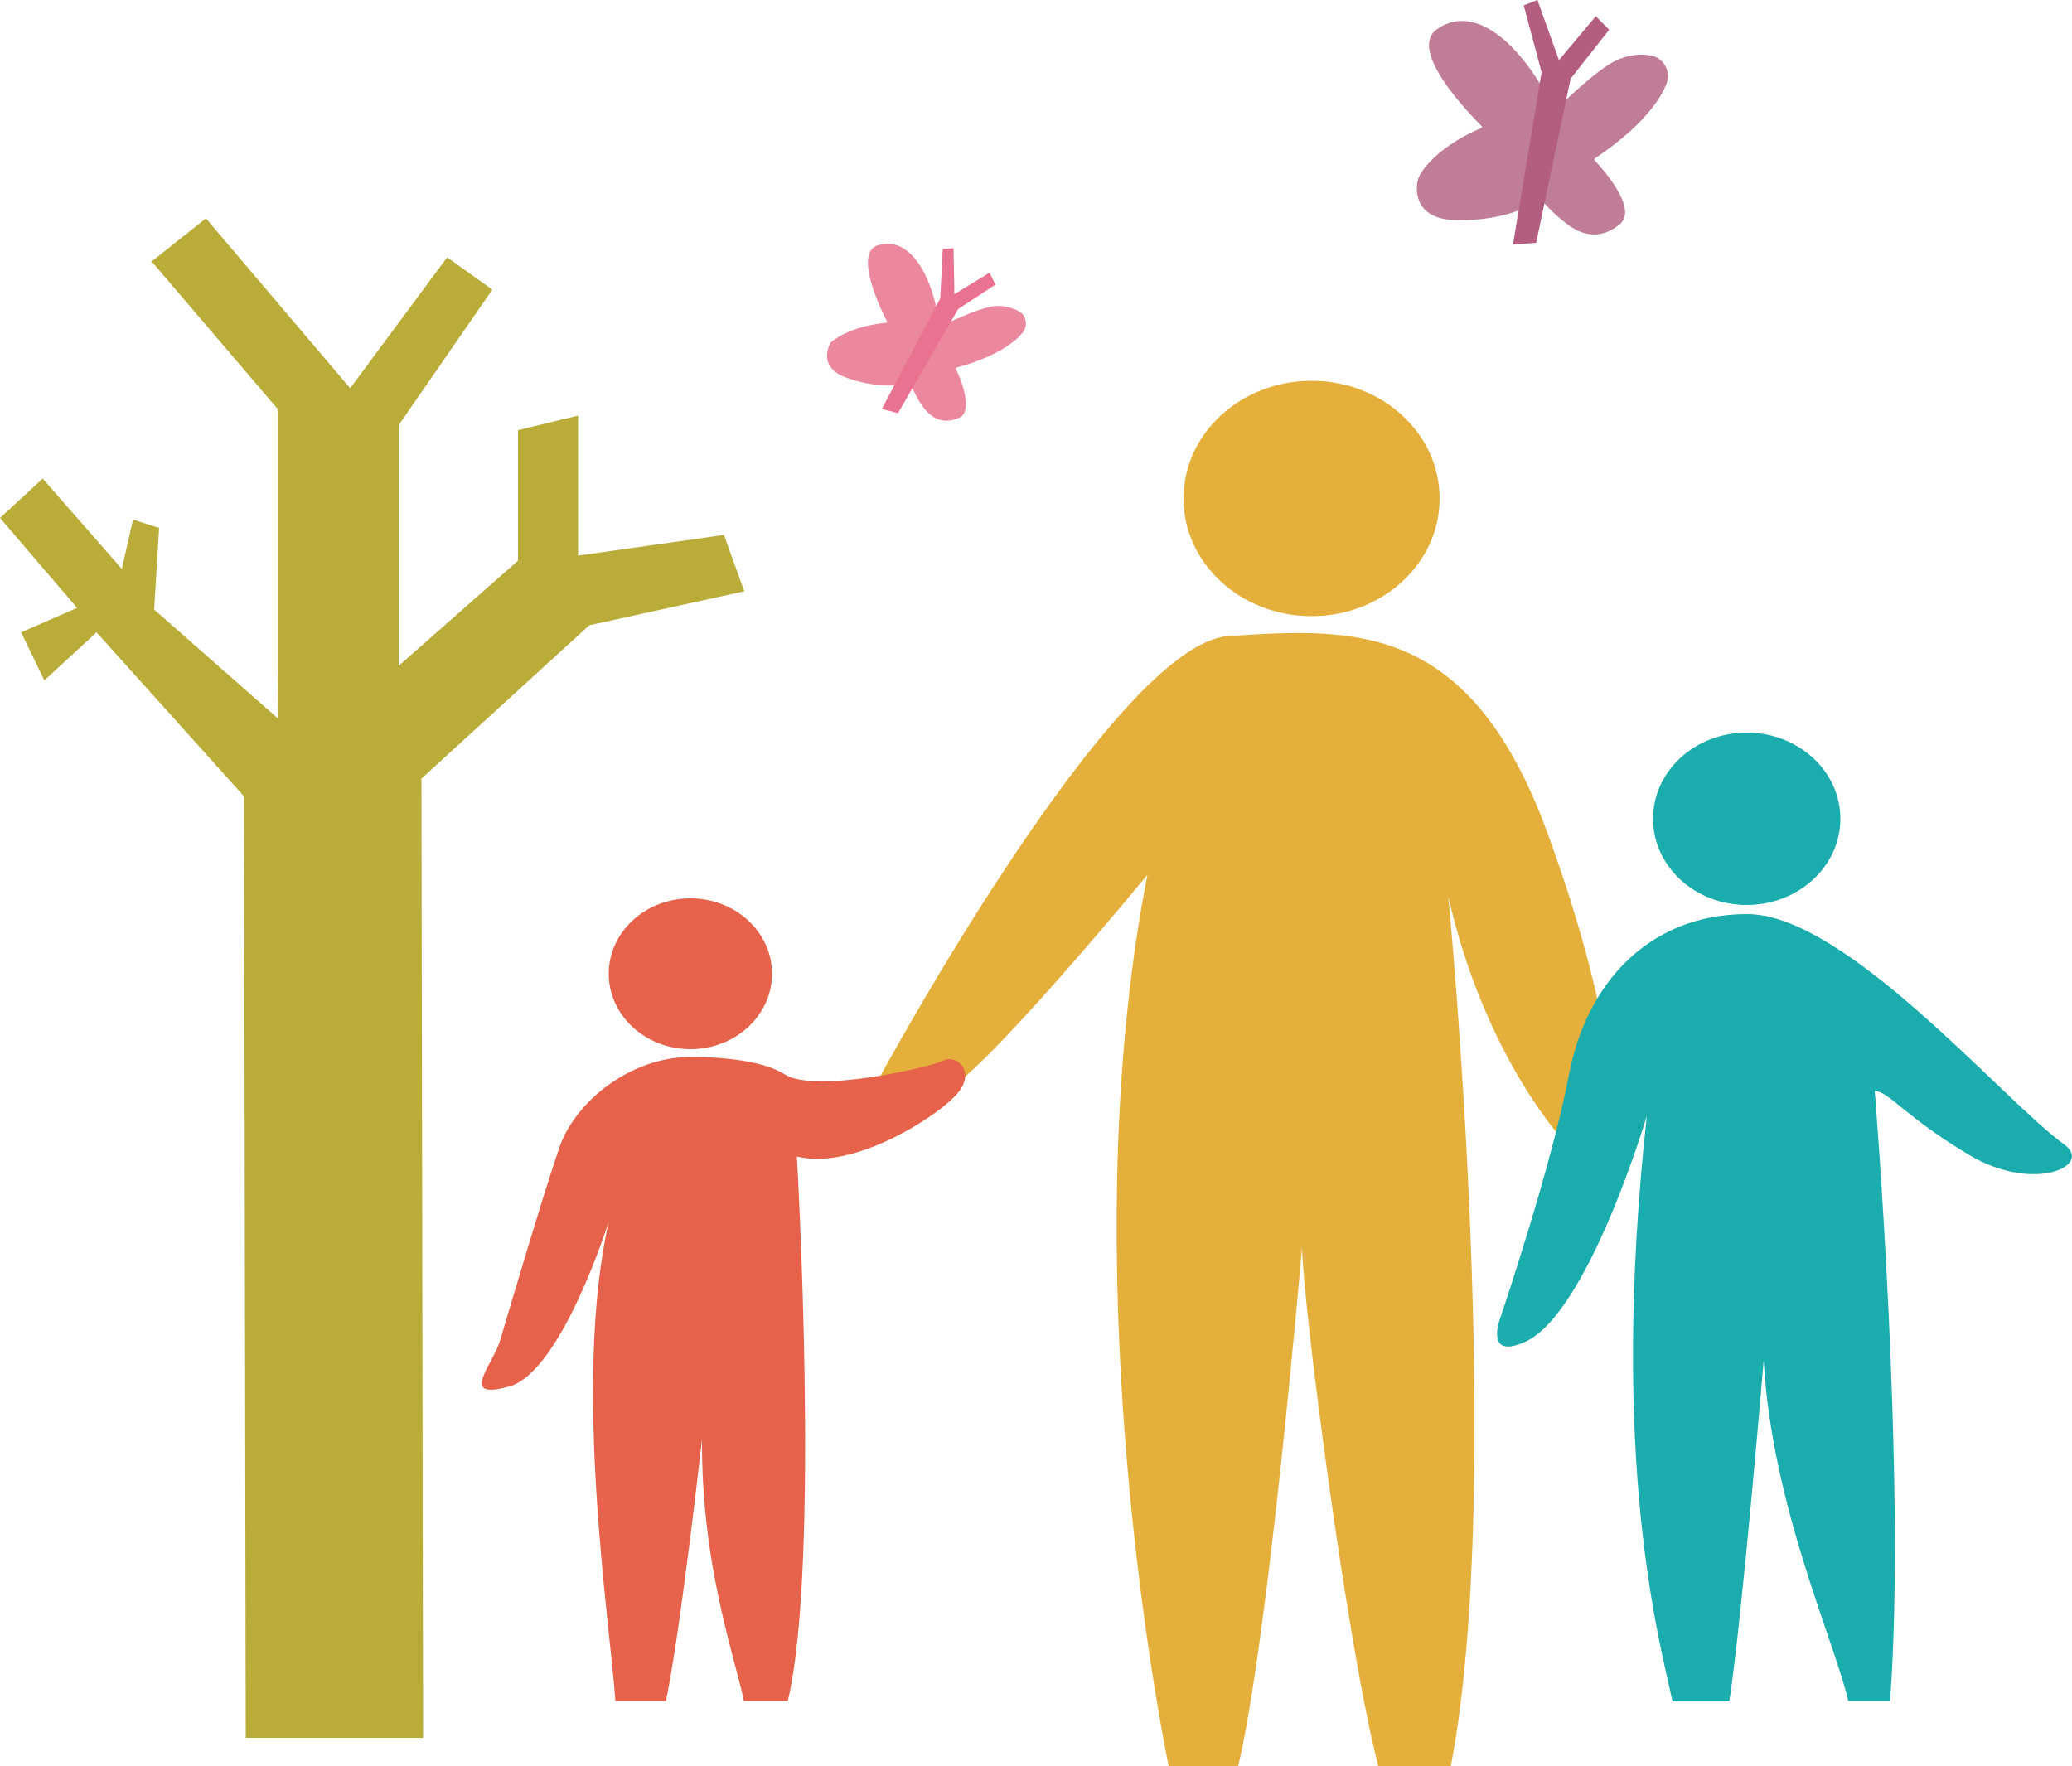
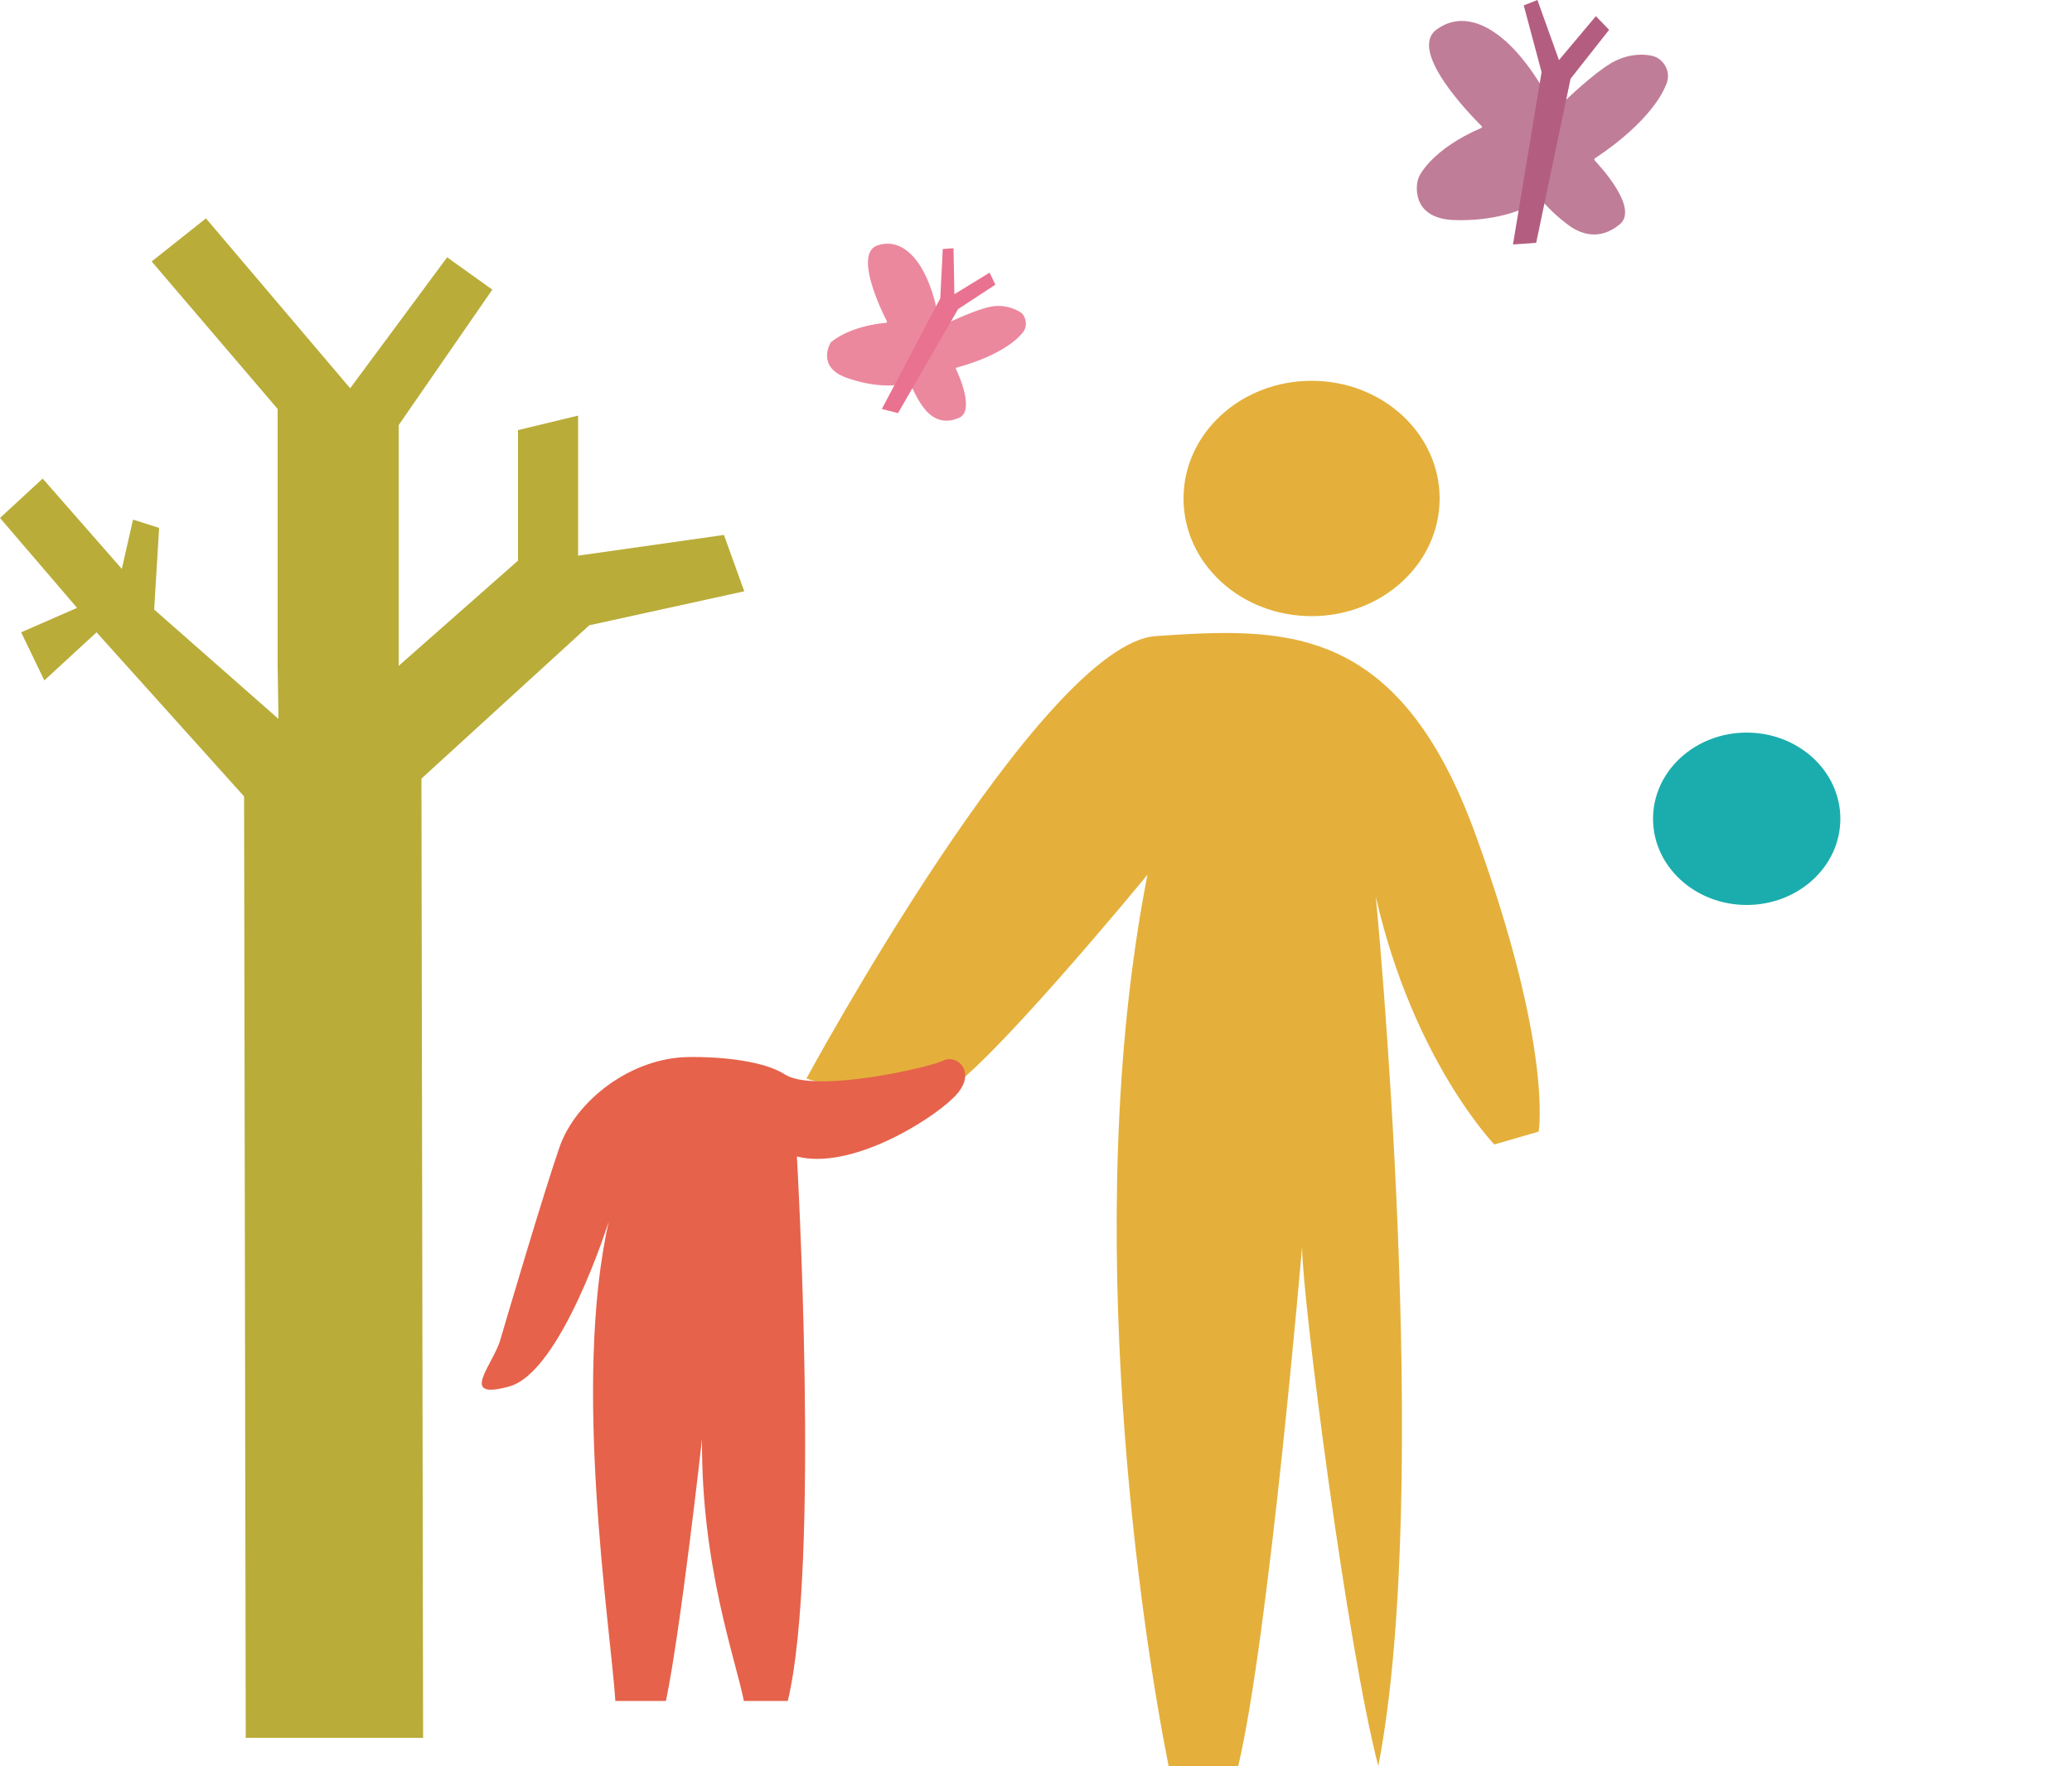
<svg xmlns="http://www.w3.org/2000/svg" version="1.1" id="Layer_1" x="0px" y="0px" viewBox="0 0 500 426.2" style="enable-background:new 0 0 500 426.2;" xml:space="preserve">
  <style type="text/css">
	.st0{fill:#E4B03B;}
	.st1{fill:#1BADAD;}
	.st2{fill:#E6624B;}
	.st3{fill:#C07D97;}
	.st4{fill:#B35E80;}
	.st5{fill:#EB889E;}
	.st6{fill:#E97290;}
	.st7{fill:#B9AC39;}
</style>
  <g id="Layer_1_00000016754934999419721880000011937018382525984418_">
</g>
  <g id="Layer_3">
</g>
  <g id="Layer_2_00000037690095614838450040000001883834537680446373_">
</g>
  <g>
    <g id="Layer_4">
      <ellipse class="st0" cx="316.5" cy="120.3" rx="30.9" ry="28.4" />
      <ellipse class="st1" cx="421.5" cy="197.6" rx="22.6" ry="20.8" />
-       <ellipse class="st2" cx="166.6" cy="235" rx="19.7" ry="18.2" />
-       <path class="st0" d="M227,264.1c9.5-3.8,49.9-53,49.9-53c-16.7,85-0.9,185.2,5.1,215.1h16.8c7.4-31.3,15.4-125.2,15.4-125.2    c0.2,13.7,10.9,96.5,18.4,125.2h17.5c13.2-68.1-0.6-209.8-0.6-209.8c9,39.5,28.6,59.8,28.6,59.8l10.7-3.1c0,0,3.5-20.1-15.2-71.6    c-18.7-51.6-46.7-50-77.1-48c-27.6,1.8-84.4,106.8-84.4,106.8S217.5,267.9,227,264.1z" />
-       <path class="st1" d="M367.9,323.9c15.3-6.7,29.5-54.6,29.5-54.6c-9.2,83.6,3.2,127.2,6.2,141.3h13.7c3.1-20,8.3-82.3,8.3-82.3    c1.9,35,17.4,68.6,20.4,82.2h10.1c4-53.2-3.7-147.2-3.7-147.2c3.3,0,7.4,6.3,22.9,15.5c15.5,9.2,30.1,2.5,22.7-2.7    c-14.5-10.4-52.5-55.5-76.4-55.5c-23.9,0-38.9,17-43,38.8s-16.3,57.9-16.3,57.9S357.7,328.4,367.9,323.9z" />
+       <path class="st0" d="M227,264.1c9.5-3.8,49.9-53,49.9-53c-16.7,85-0.9,185.2,5.1,215.1h16.8c7.4-31.3,15.4-125.2,15.4-125.2    c0.2,13.7,10.9,96.5,18.4,125.2c13.2-68.1-0.6-209.8-0.6-209.8c9,39.5,28.6,59.8,28.6,59.8l10.7-3.1c0,0,3.5-20.1-15.2-71.6    c-18.7-51.6-46.7-50-77.1-48c-27.6,1.8-84.4,106.8-84.4,106.8S217.5,267.9,227,264.1z" />
      <path class="st2" d="M122.9,334.6c12.6-3.5,24-39.8,24-39.8c-8.8,39.1,0.3,96.7,1.6,115.7h12.2c3.6-17.3,8.7-63.2,8.7-63.2    c-0.2,30.7,8.1,53,10.1,63.2h10.6c7.9-32.7,2.2-131.4,2.2-131.4c12.8,3.3,31.8-8.3,37.8-14.2c6.1-5.9,0.9-10.7-2.6-8.9    c-3.5,1.7-30.9,7.9-38.1,3.3c-7.2-4.6-22.9-4.2-22.9-4.2c-14.1,0-27.6,10.5-31.5,21.8c-3.9,11.3-12.4,40.1-14.2,46.2    C119.2,329.2,110.3,338.1,122.9,334.6z" />
      <path class="st3" d="M357.4,30.9c0.3-0.1,0.3-0.4,0.1-0.5c-2.6-2.6-17.9-18.2-10.8-23.3c7.7-5.6,17.5,0.7,25.4,13.9    c0,0.1,0.1,0.1,0.2,0.2l4.9,2.1c0.1,0.1,0.2,0.2,0.2,0.4l0,0c0,0.3,0.4,0.5,0.6,0.3c2-1.9,8.5-7.9,12.2-9.5c4.4-2,8.6-1.3,9.8-0.5    c1.3,0.7,3.7,3.4,1.8,7l0,0c-0.2,0.5-3.2,8.1-16.9,17.2c-0.2,0.1-0.2,0.4-0.1,0.5c1.7,1.8,10.6,11.6,6.1,15.4    c-5,4.2-9.8,2.3-12.7,0c-2.6-1.9-5-4.4-5.5-5c-0.1-0.1-0.2-0.1-0.4-0.1l-4.4,1.2c0,0,0,0-0.1,0c-0.5,0.3-7,3.3-17.1,2.9    c-10.6-0.5-8.8-9.2-8.5-9.8C342.3,42.4,345.6,36,357.4,30.9z" />
      <polygon class="st4" points="367.7,1.3 371,0 376.2,14.5 385.1,3.9 388.3,7.2 379,19 370.7,58.6 365.1,59 372,17.4   " />
      <path class="st5" d="M213.8,77.9c0.2,0,0.3-0.2,0.2-0.4c-1.2-2.3-8.1-16.4-2.2-18.3c6.4-2.1,11.8,4.4,14.2,15.2    c0,0.1,0,0.1,0.1,0.1l2.8,2.5c0.1,0.1,0.1,0.2,0.1,0.3l0,0c-0.1,0.2,0.2,0.4,0.4,0.3c1.8-0.8,7.5-3.4,10.4-3.7    c3.4-0.4,6.1,1.1,6.9,1.8c0.7,0.8,1.7,3.2-0.4,5.1l0,0c-0.2,0.3-4,4.8-15.4,7.9c-0.2,0-0.3,0.2-0.2,0.4c0.8,1.6,4.6,10.3,0.6,11.8    c-4.3,1.8-7.1-0.6-8.7-2.9c-1.4-1.9-2.3-4.1-2.6-4.7c0-0.1-0.1-0.2-0.2-0.2l-3.3-0.2c0,0,0,0-0.1,0c-0.4,0.1-5.4,0.7-12.3-1.8    c-7-2.6-3.9-8.2-3.5-8.6C201,82.3,204.7,78.8,213.8,77.9z" />
      <polygon class="st6" points="227.5,60.1 230.1,59.9 230.3,71 238.8,65.8 240.2,68.7 231.2,74.6 216.7,99.7 212.8,98.7 226.9,72       " />
    </g>
    <polygon class="st7" points="179.6,142.7 174.7,129.1 139.5,134.1 139.5,100.3 125,103.8 125,135.3 96.2,160.7 96.2,102.6    118.8,69.9 107.9,62.1 84.5,93.7 49.7,52.7 36.6,63.1 67,98.7 67,160.7 67.2,173.5 37.2,147.1 38.4,127.4 32.1,125.4 29.4,137.3    10.3,115.5 0,125 18.6,146.7 5.1,152.6 10.7,164.2 23.3,152.6 58.9,192.2 59.3,419.4 102.1,419.4 101.7,187.9 142.2,150.9  " />
  </g>
</svg>